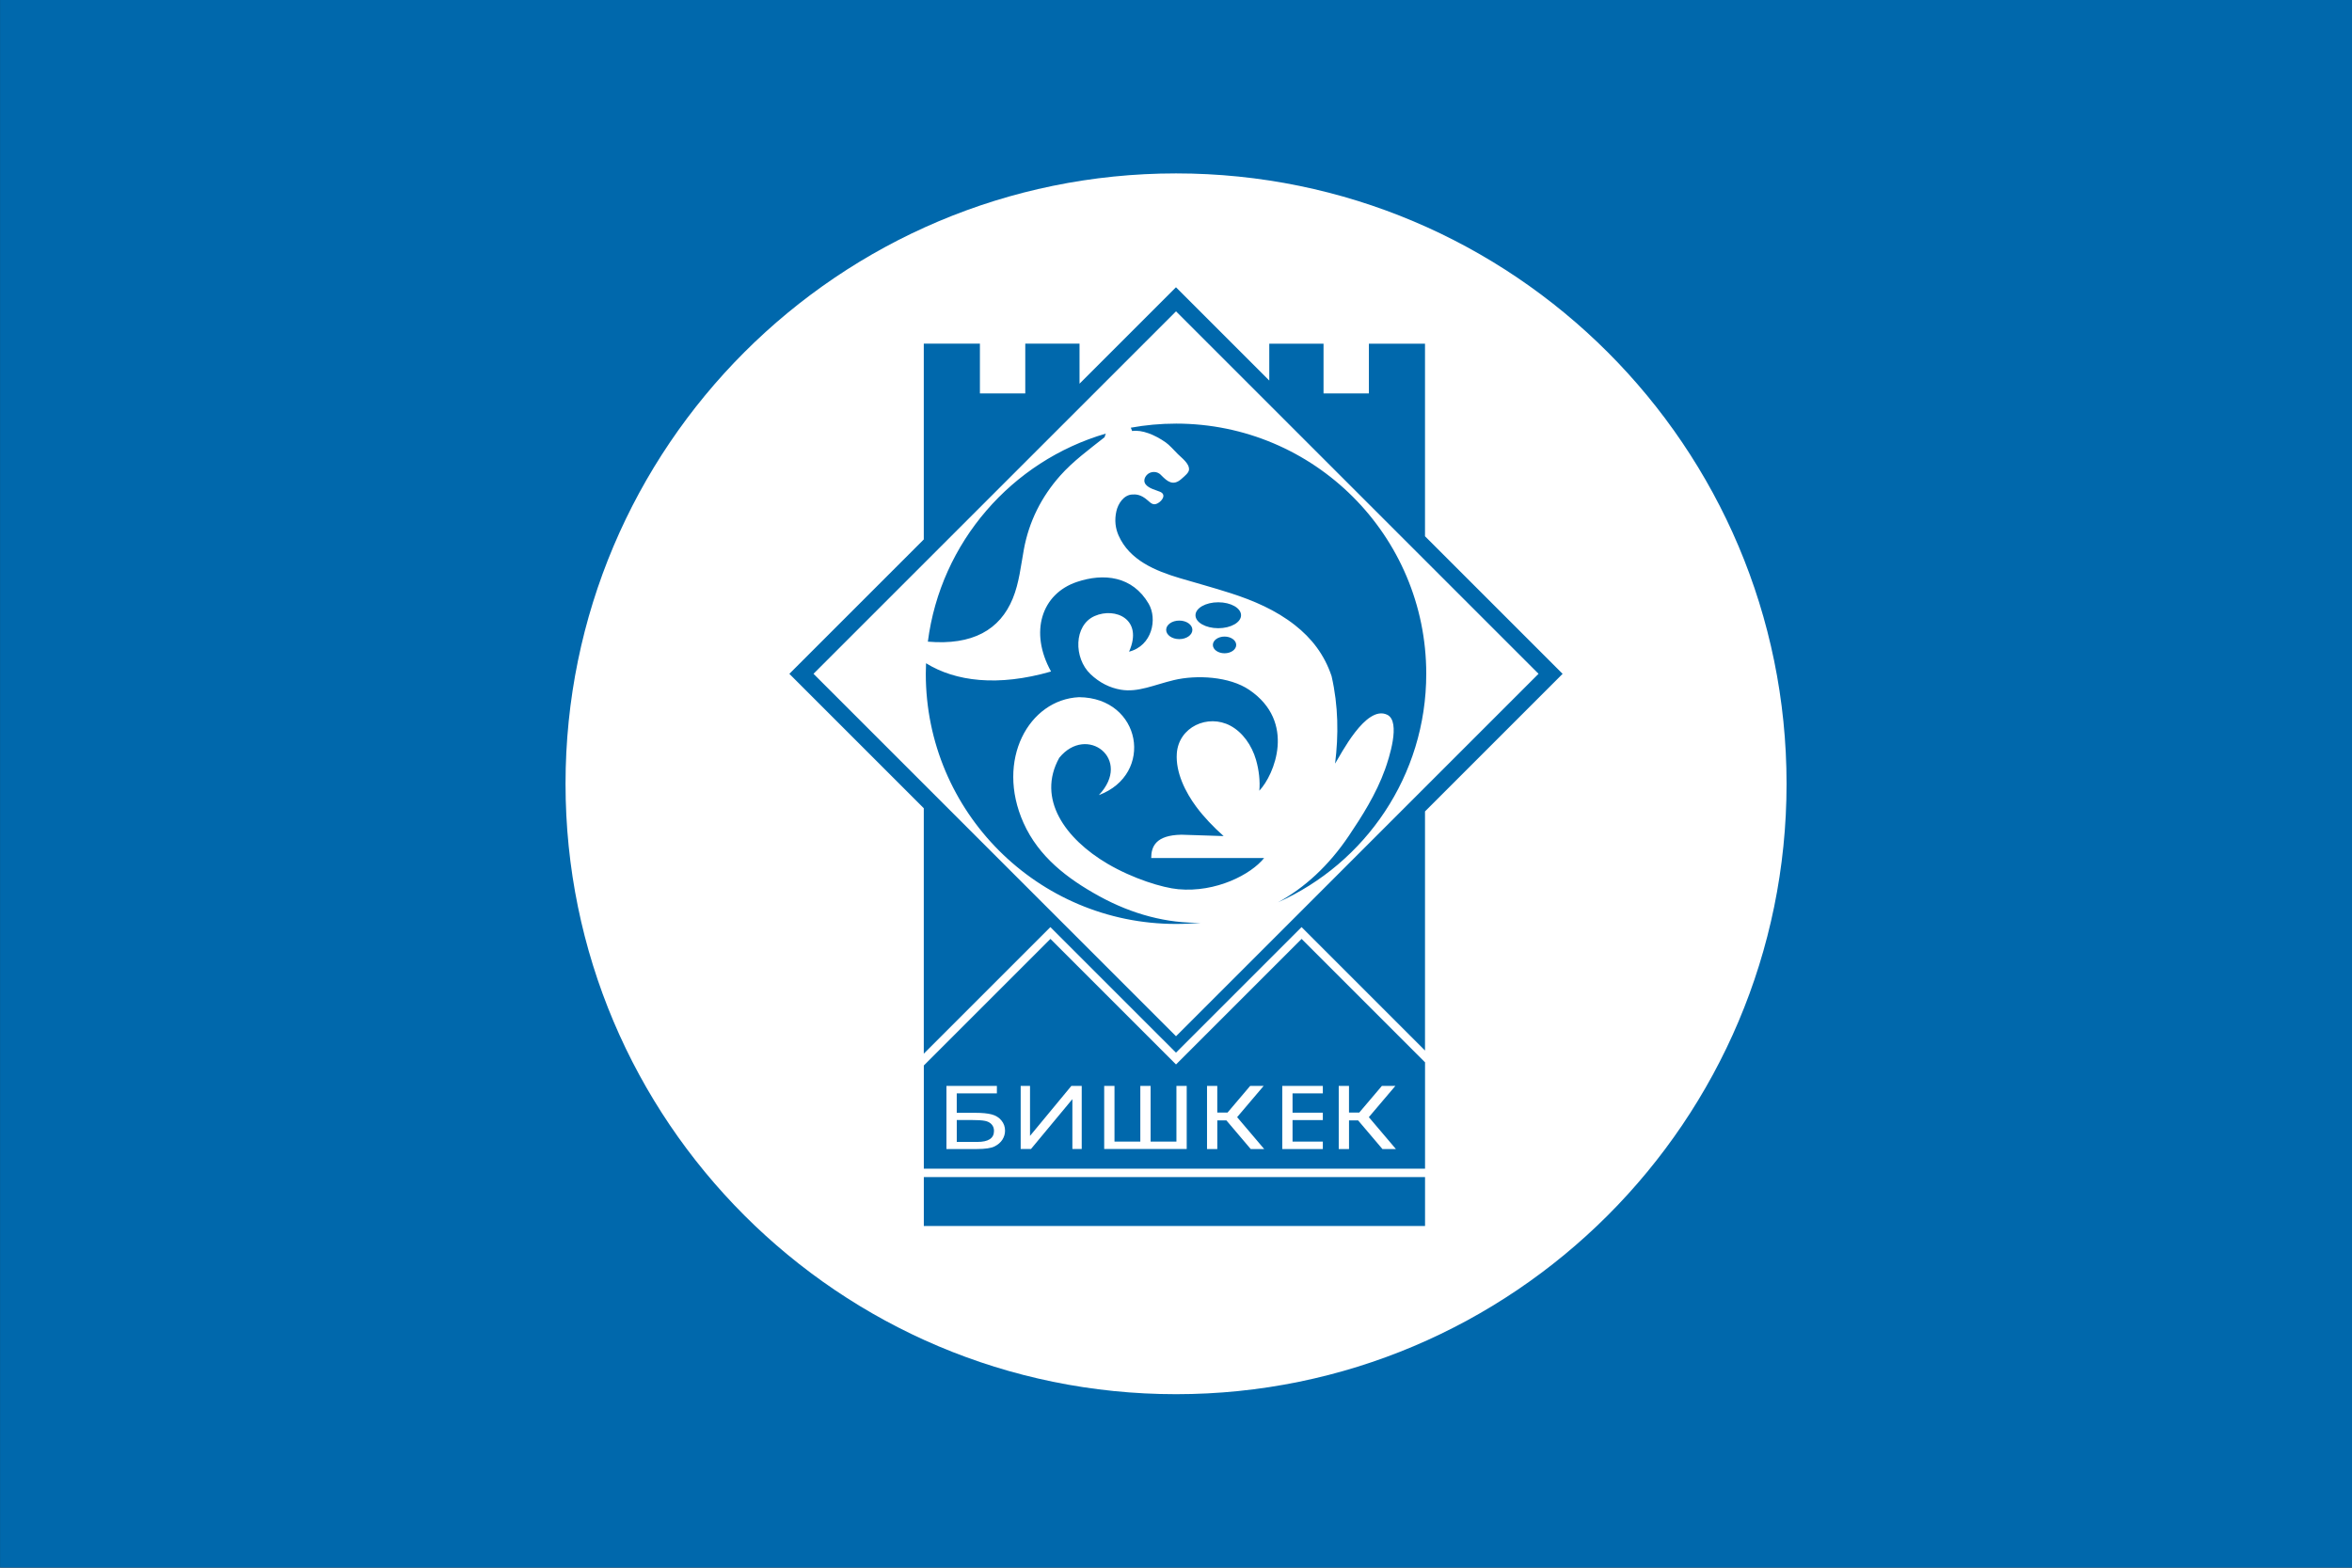
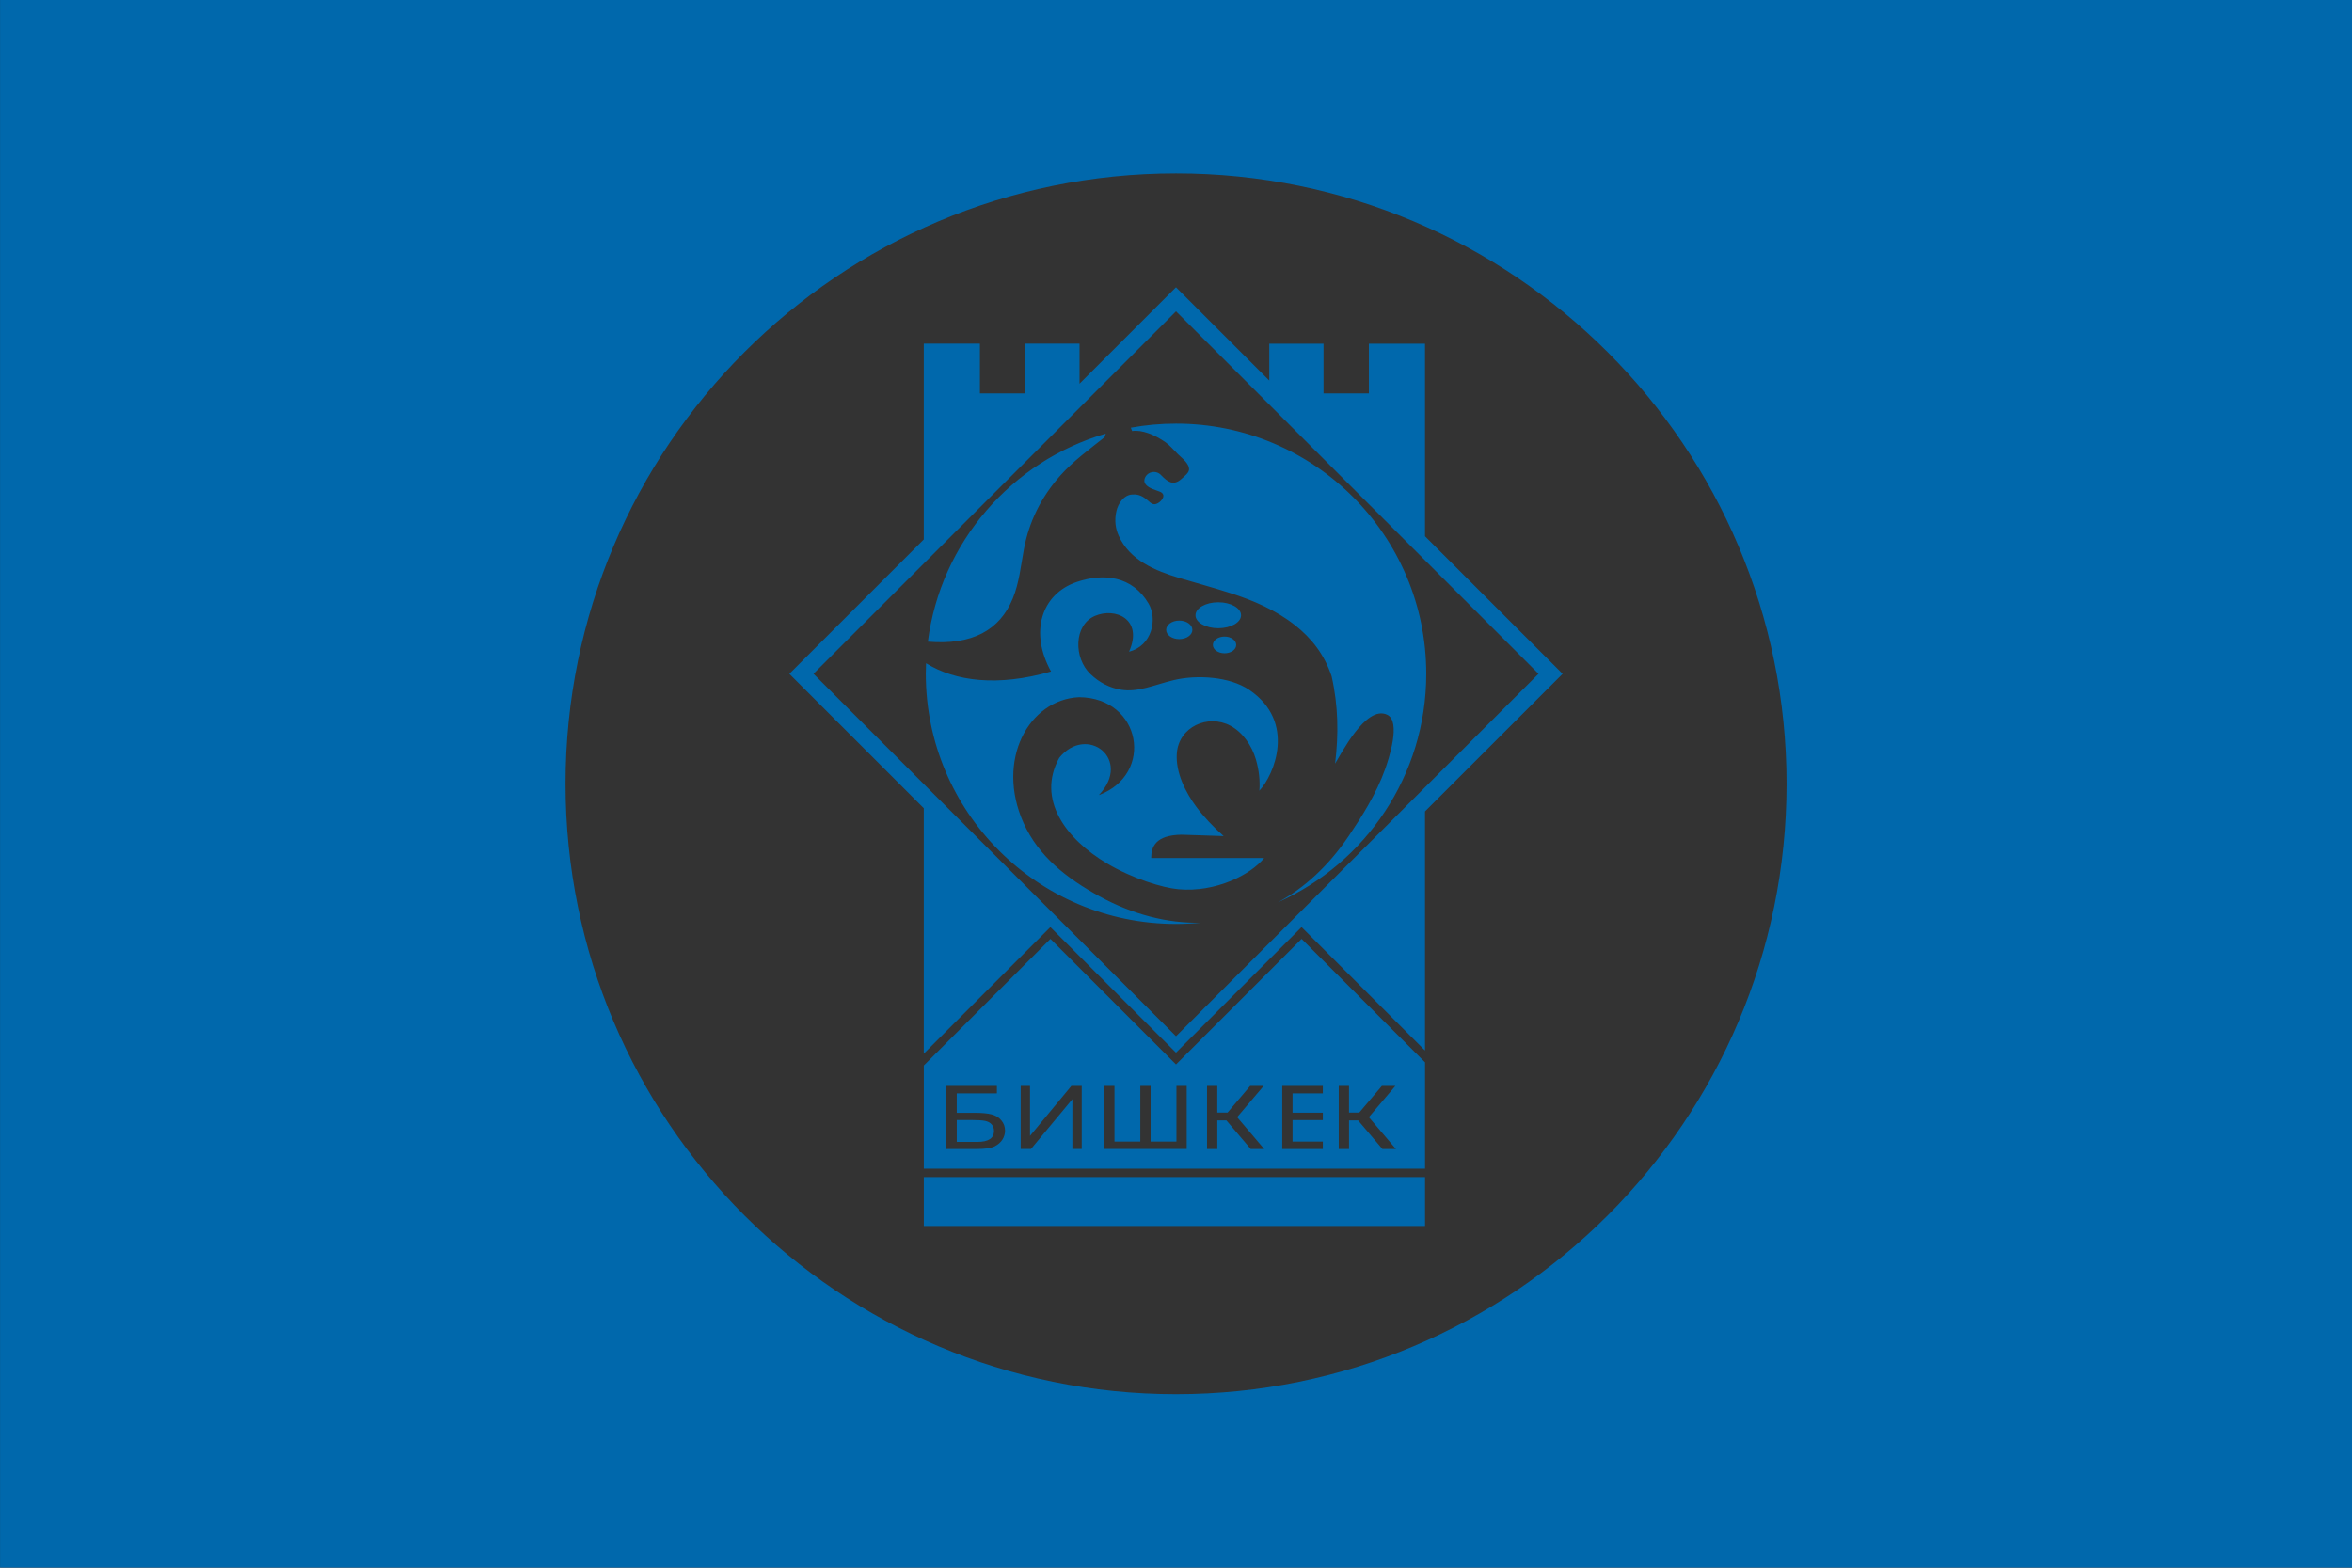
<svg xmlns="http://www.w3.org/2000/svg" xml:space="preserve" width="105mm" height="70mm" style="shape-rendering:geometricPrecision; text-rendering:geometricPrecision; image-rendering:optimizeQuality; fill-rule:evenodd; clip-rule:evenodd" viewBox="0 0 105 70">
  <rect x="0" y="0" width="105" height="70" fill="#333333" stroke="none" />
  <defs>
    <style type="text/css">
   
    .fil1 {fill:#0068AC}
    .fil0 {fill:white}
   
  </style>
  </defs>
  <g id="Слой_x0020_1">
    <g id="_226325472">
-       <path id="_226324248" class="fil0" d="M52.5 5.925c16.055,0 29.075,13.02 29.075,29.075 0,16.055 -13.02,29.075 -29.075,29.075 -16.055,0 -29.075,-13.02 -29.075,-29.075 0,-16.055 13.02,-29.075 29.075,-29.075z" />
      <path id="_226325928" class="fil1" d="M41.241 15.345l2.505 0 0 2.222 2.025 0 0 -2.222 2.422 0 0 1.788 4.306 -4.306 4.165 4.165 0 -1.646 2.422 0 0 2.222 2.025 0 0 -2.222 2.505 0 0 8.599 6.143 6.143 -6.143 6.143 0 10.677 -5.511 -5.511 -5.606 5.606 -5.607 -5.606 -5.652 5.652 0 -10.96 -6.001 -6.001 6.001 -6.001 0 -8.74zm18.982 33.143l0 1.19 0.458 0 1.01 -1.19 0.602 0 -1.184 1.395 1.208 1.423 -0.602 0 -1.084 -1.277 -0.407 0 0 1.277 -0.459 0 0 -2.818 0.459 0zm-2.979 2.818l0 -2.819 1.811 0 0 0.333 -1.352 0 0 0.863 1.352 0 0 0.331 -1.352 0 0 0.96 1.352 0 0 0.333 -1.811 0zm-2.901 -2.818l0 1.19 0.458 0 1.01 -1.19 0.602 0 -1.184 1.395 1.208 1.423 -0.602 0 -1.084 -1.277 -0.407 0 0 1.277 -0.459 0 0 -2.818 0.459 0zm-5.048 -0.001l0.459 0 0 2.486 1.153 0 0 -2.486 0.459 0 0 2.486 1.153 0 0 -2.486 0.459 0 0 2.819 -3.684 0 0 -2.819zm-3.728 0l0.416 0 0 2.232 1.846 -2.232 0.462 0 0 2.819 -0.417 0 0 -2.227 -1.849 2.227 -0.459 0 0 -2.819zm-3.314 0l2.251 0 0 0.333 -1.792 0 0 0.869 0.828 0c0.306,0 0.549,0.024 0.73,0.071 0.18,0.047 0.326,0.136 0.434,0.268 0.109,0.131 0.164,0.284 0.164,0.459 0,0.142 -0.04,0.275 -0.117,0.399 -0.078,0.123 -0.195,0.224 -0.35,0.303 -0.154,0.078 -0.418,0.117 -0.79,0.117l-1.359 0 0 -2.819zm0.46 2.502l0.918 0c0.248,0 0.434,-0.041 0.558,-0.123 0.124,-0.082 0.186,-0.205 0.186,-0.369 0,-0.117 -0.036,-0.215 -0.107,-0.293 -0.07,-0.078 -0.17,-0.13 -0.296,-0.155 -0.126,-0.026 -0.342,-0.039 -0.647,-0.039l-0.612 0 0 0.979zm20.905 -3.554l0 4.748 -22.376 0 0 -4.607 5.652 -5.652 5.607 5.606 5.606 -5.606 5.511 5.511zm0 5.123l0 2.185 -22.376 0 0 -2.185 22.376 0zm-27.301 -22.472l16.184 16.184 16.184 -16.184 -16.184 -16.184 -16.184 16.184zm16.184 -11.171c6.169,0 11.171,5.002 11.171,11.171 0,4.549 -2.721,8.463 -6.623,10.205 1.179,-0.64 2.261,-1.623 3.169,-2.973 0.564,-0.839 1.215,-1.85 1.618,-2.975 0.158,-0.442 0.72,-2.126 0.093,-2.428 -0.956,-0.46 -2.088,1.813 -2.327,2.181 0.158,-1.275 0.149,-2.571 -0.156,-3.904 -0.323,-0.97 -0.9,-1.701 -1.638,-2.28 -0.856,-0.673 -1.845,-1.096 -2.873,-1.427 -0.755,-0.243 -1.578,-0.466 -2.27,-0.672 -1.071,-0.32 -2.238,-0.792 -2.728,-1.903 -0.138,-0.313 -0.192,-0.674 -0.097,-1.091 0.073,-0.32 0.32,-0.717 0.702,-0.739 0.166,-0.009 0.386,-0.011 0.692,0.26 0.157,0.139 0.258,0.238 0.454,0.13 0.199,-0.109 0.393,-0.392 0.096,-0.513 -0.206,-0.085 -0.479,-0.141 -0.631,-0.32 -0.115,-0.136 -0.067,-0.314 0.052,-0.437 0.161,-0.165 0.47,-0.184 0.653,0.039 0.255,0.256 0.511,0.476 0.88,0.15 0.164,-0.145 0.332,-0.278 0.343,-0.415 0.022,-0.277 -0.33,-0.529 -0.496,-0.696 -0.192,-0.193 -0.38,-0.41 -0.552,-0.53 -0.482,-0.336 -1.051,-0.569 -1.491,-0.502 -0.017,-0.054 -0.037,-0.104 -0.059,-0.149 0.654,-0.119 1.328,-0.182 2.017,-0.182zm1.125 22.285c-0.37,0.037 -0.745,0.056 -1.125,0.056 -6.168,0 -11.171,-5.002 -11.171,-11.171 0,-0.157 0.004,-0.314 0.011,-0.47 1.31,0.812 3.205,1.055 5.581,0.369 -0.977,-1.758 -0.428,-3.468 1.155,-4 1.201,-0.404 2.478,-0.262 3.201,0.971 0.4,0.682 0.16,1.881 -0.874,2.144 0.647,-1.453 -0.615,-1.995 -1.533,-1.593 -0.939,0.41 -0.944,1.88 -0.188,2.596 0.406,0.385 0.863,0.613 1.36,0.696 0.765,0.128 1.486,-0.221 2.362,-0.43 1.015,-0.242 2.48,-0.165 3.366,0.437 2.109,1.432 1.113,3.801 0.449,4.502 0.037,-0.41 -0.011,-0.906 -0.149,-1.381 -0.186,-0.643 -0.594,-1.227 -1.142,-1.52 -1.007,-0.539 -2.312,0.054 -2.393,1.24 -0.058,0.844 0.385,1.729 0.873,2.385 0.334,0.448 0.751,0.887 1.217,1.302 -0.548,-0.013 -1.292,-0.047 -1.882,-0.061 -1.155,0.019 -1.35,0.536 -1.351,1.041 1.68,0 3.36,0 5.041,0 -0.586,0.732 -2.143,1.547 -3.831,1.393 -0.707,-0.064 -2.028,-0.472 -3.159,-1.137 -1.884,-1.109 -3.174,-2.897 -2.156,-4.732 1.231,-1.51 3.281,0.069 1.767,1.666 2.494,-0.929 1.906,-4.346 -0.883,-4.372 -2.235,0.103 -3.738,2.802 -2.48,5.612 0.677,1.512 1.954,2.489 3.38,3.273 1.48,0.814 3.039,1.221 4.556,1.186zm-12.204 -12.548c0.569,-4.441 3.747,-8.067 7.947,-9.292 -0.028,0.062 -0.048,0.119 -0.057,0.162 -0.692,0.549 -1.409,1.071 -1.985,1.721 -0.839,0.946 -1.39,2.048 -1.618,3.285 -0.137,0.741 -0.209,1.491 -0.494,2.191 -0.573,1.409 -1.806,2.103 -3.794,1.932zm13.245 -0.228c0.287,0 0.521,0.167 0.521,0.373 0,0.206 -0.233,0.373 -0.521,0.373 -0.288,0 -0.521,-0.167 -0.521,-0.373 0,-0.206 0.233,-0.373 0.521,-0.373zm-2.021 -0.714c0.323,0 0.585,0.185 0.585,0.414 0,0.229 -0.262,0.414 -0.585,0.414 -0.323,0 -0.585,-0.185 -0.585,-0.414 0,-0.229 0.262,-0.414 0.585,-0.414zm1.741 -0.817c0.561,0 1.017,0.259 1.017,0.579 0,0.32 -0.455,0.579 -1.017,0.579 -0.562,0 -1.017,-0.259 -1.017,-0.579 0,-0.319 0.455,-0.579 1.017,-0.579zm-54.385 -26.895l105 0 0 70 -105 0 0 -70zm52.5 7.745c15.05,0 27.255,12.205 27.255,27.255 0,15.05 -12.205,27.255 -27.255,27.255 -15.05,0 -27.255,-12.205 -27.255,-27.255 0,-15.05 12.205,-27.255 27.255,-27.255z" />
    </g>
  </g>
</svg>